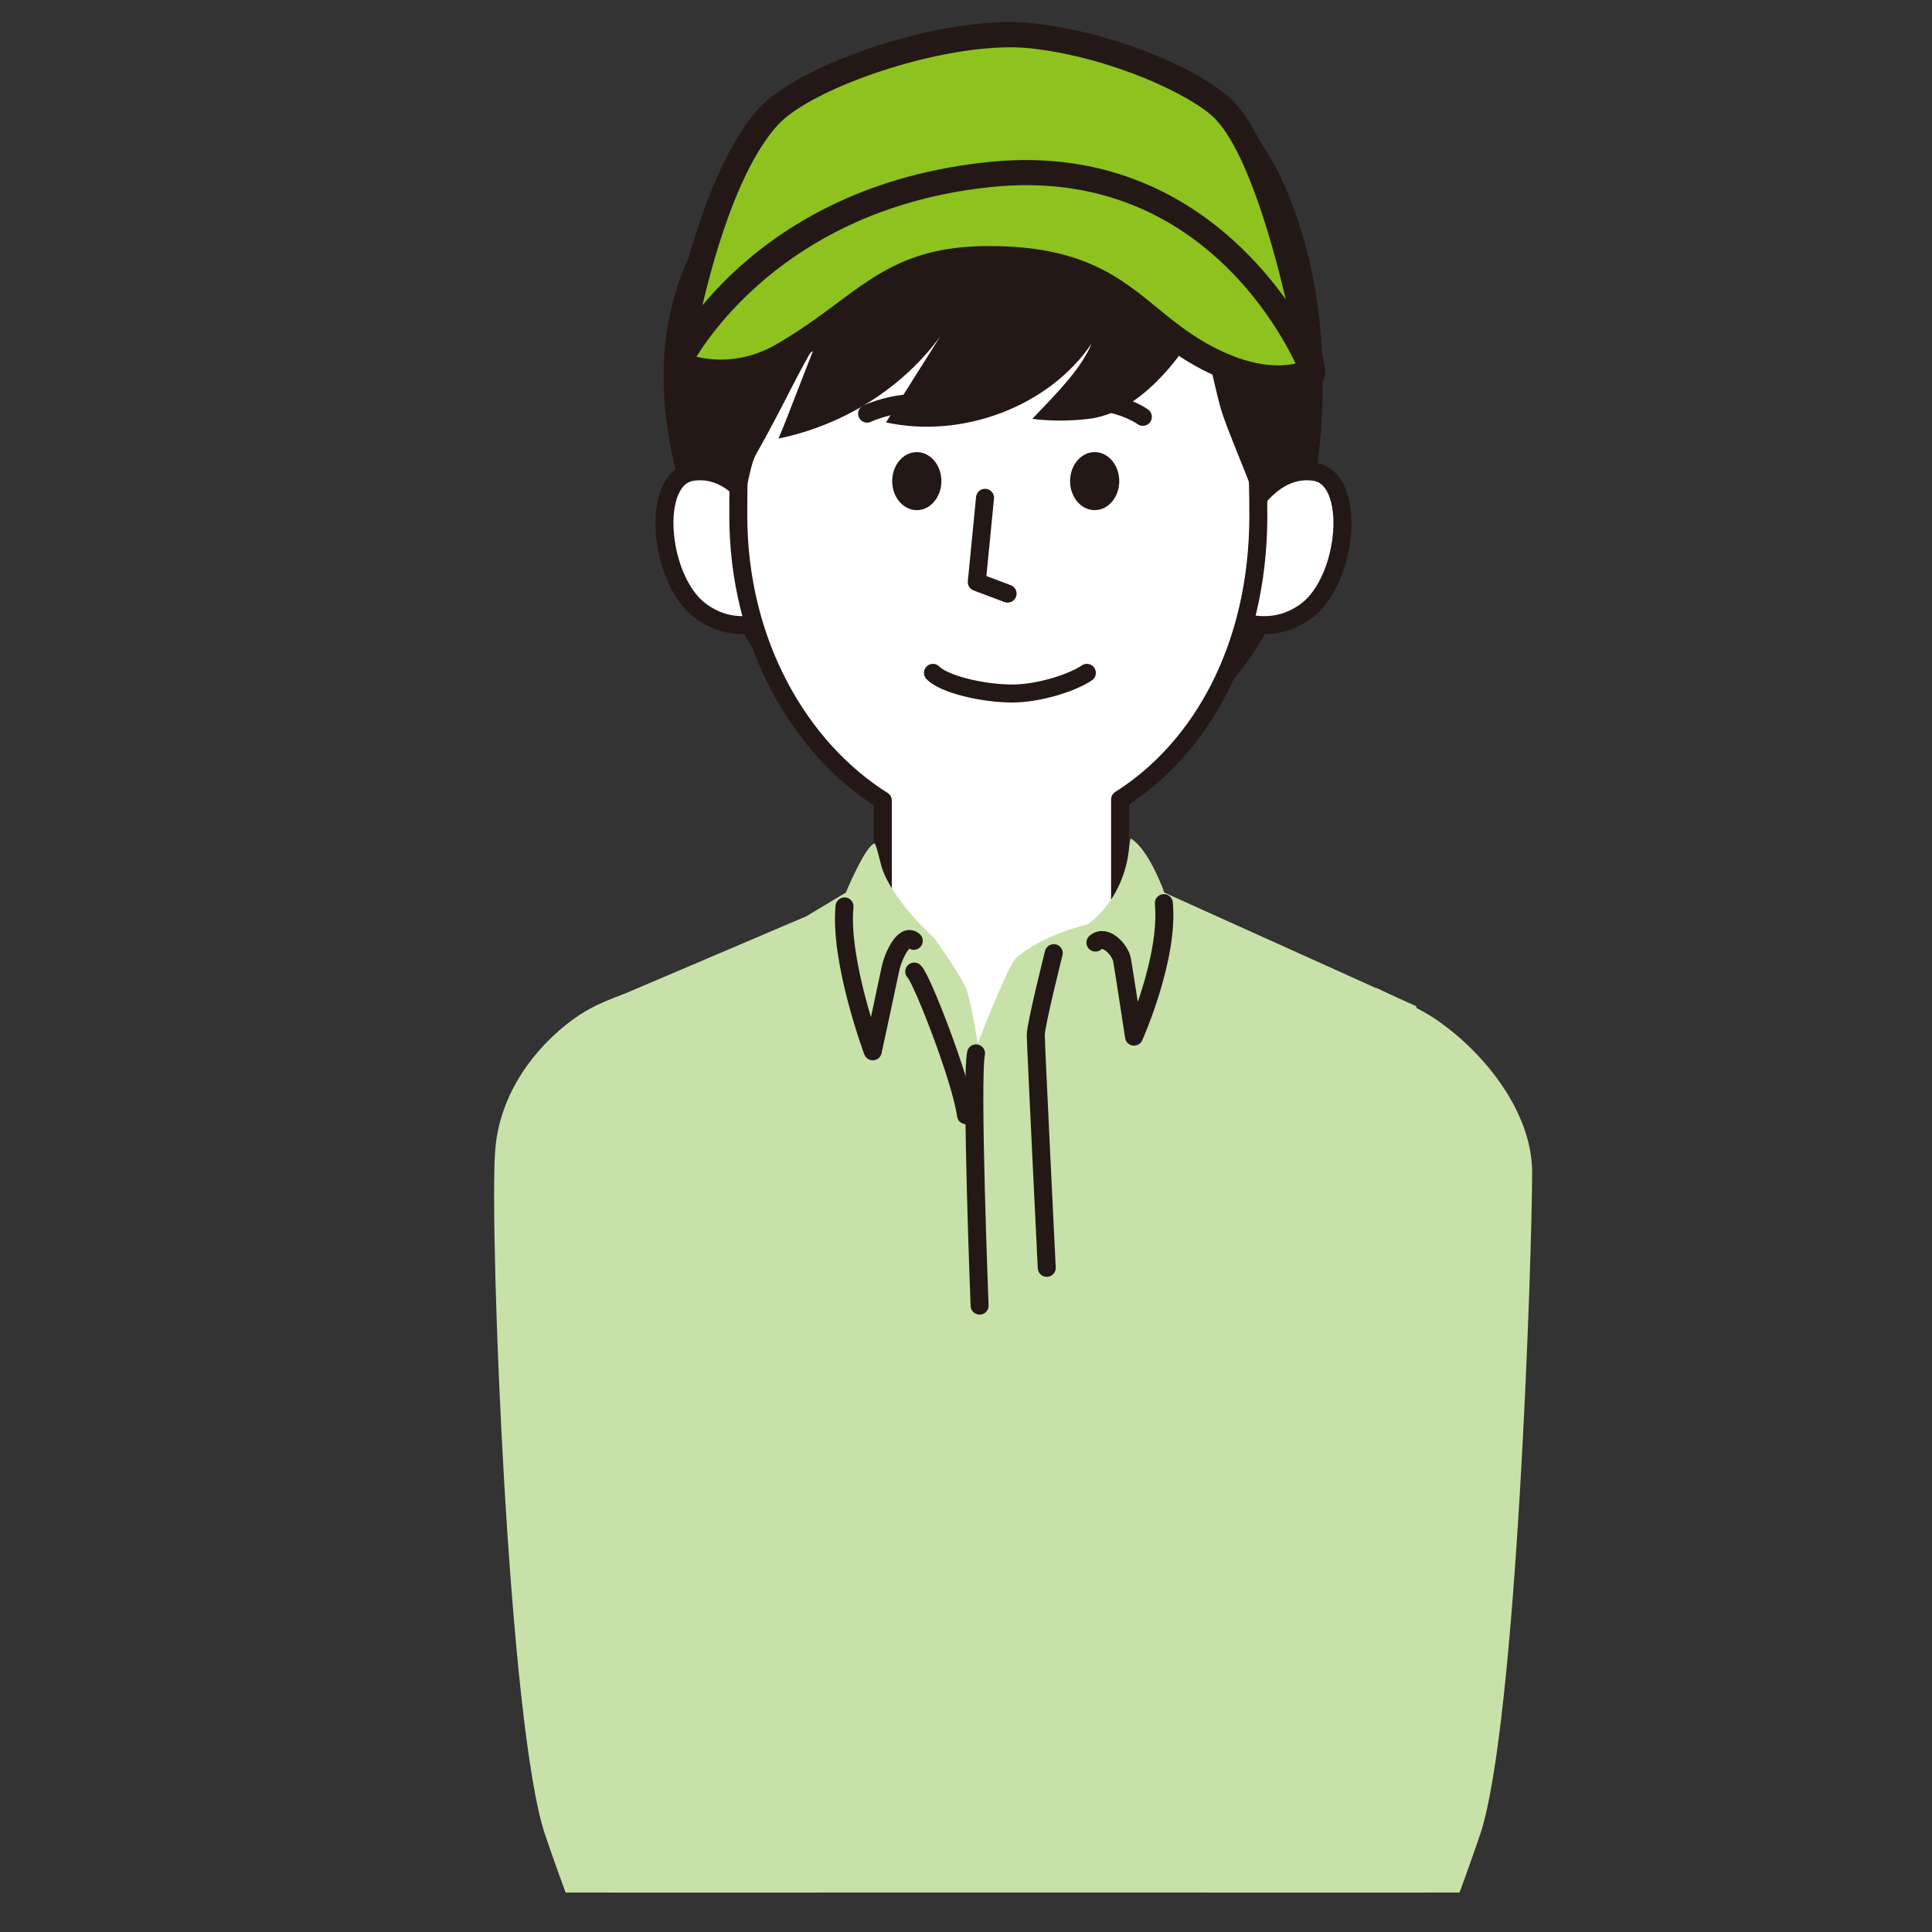
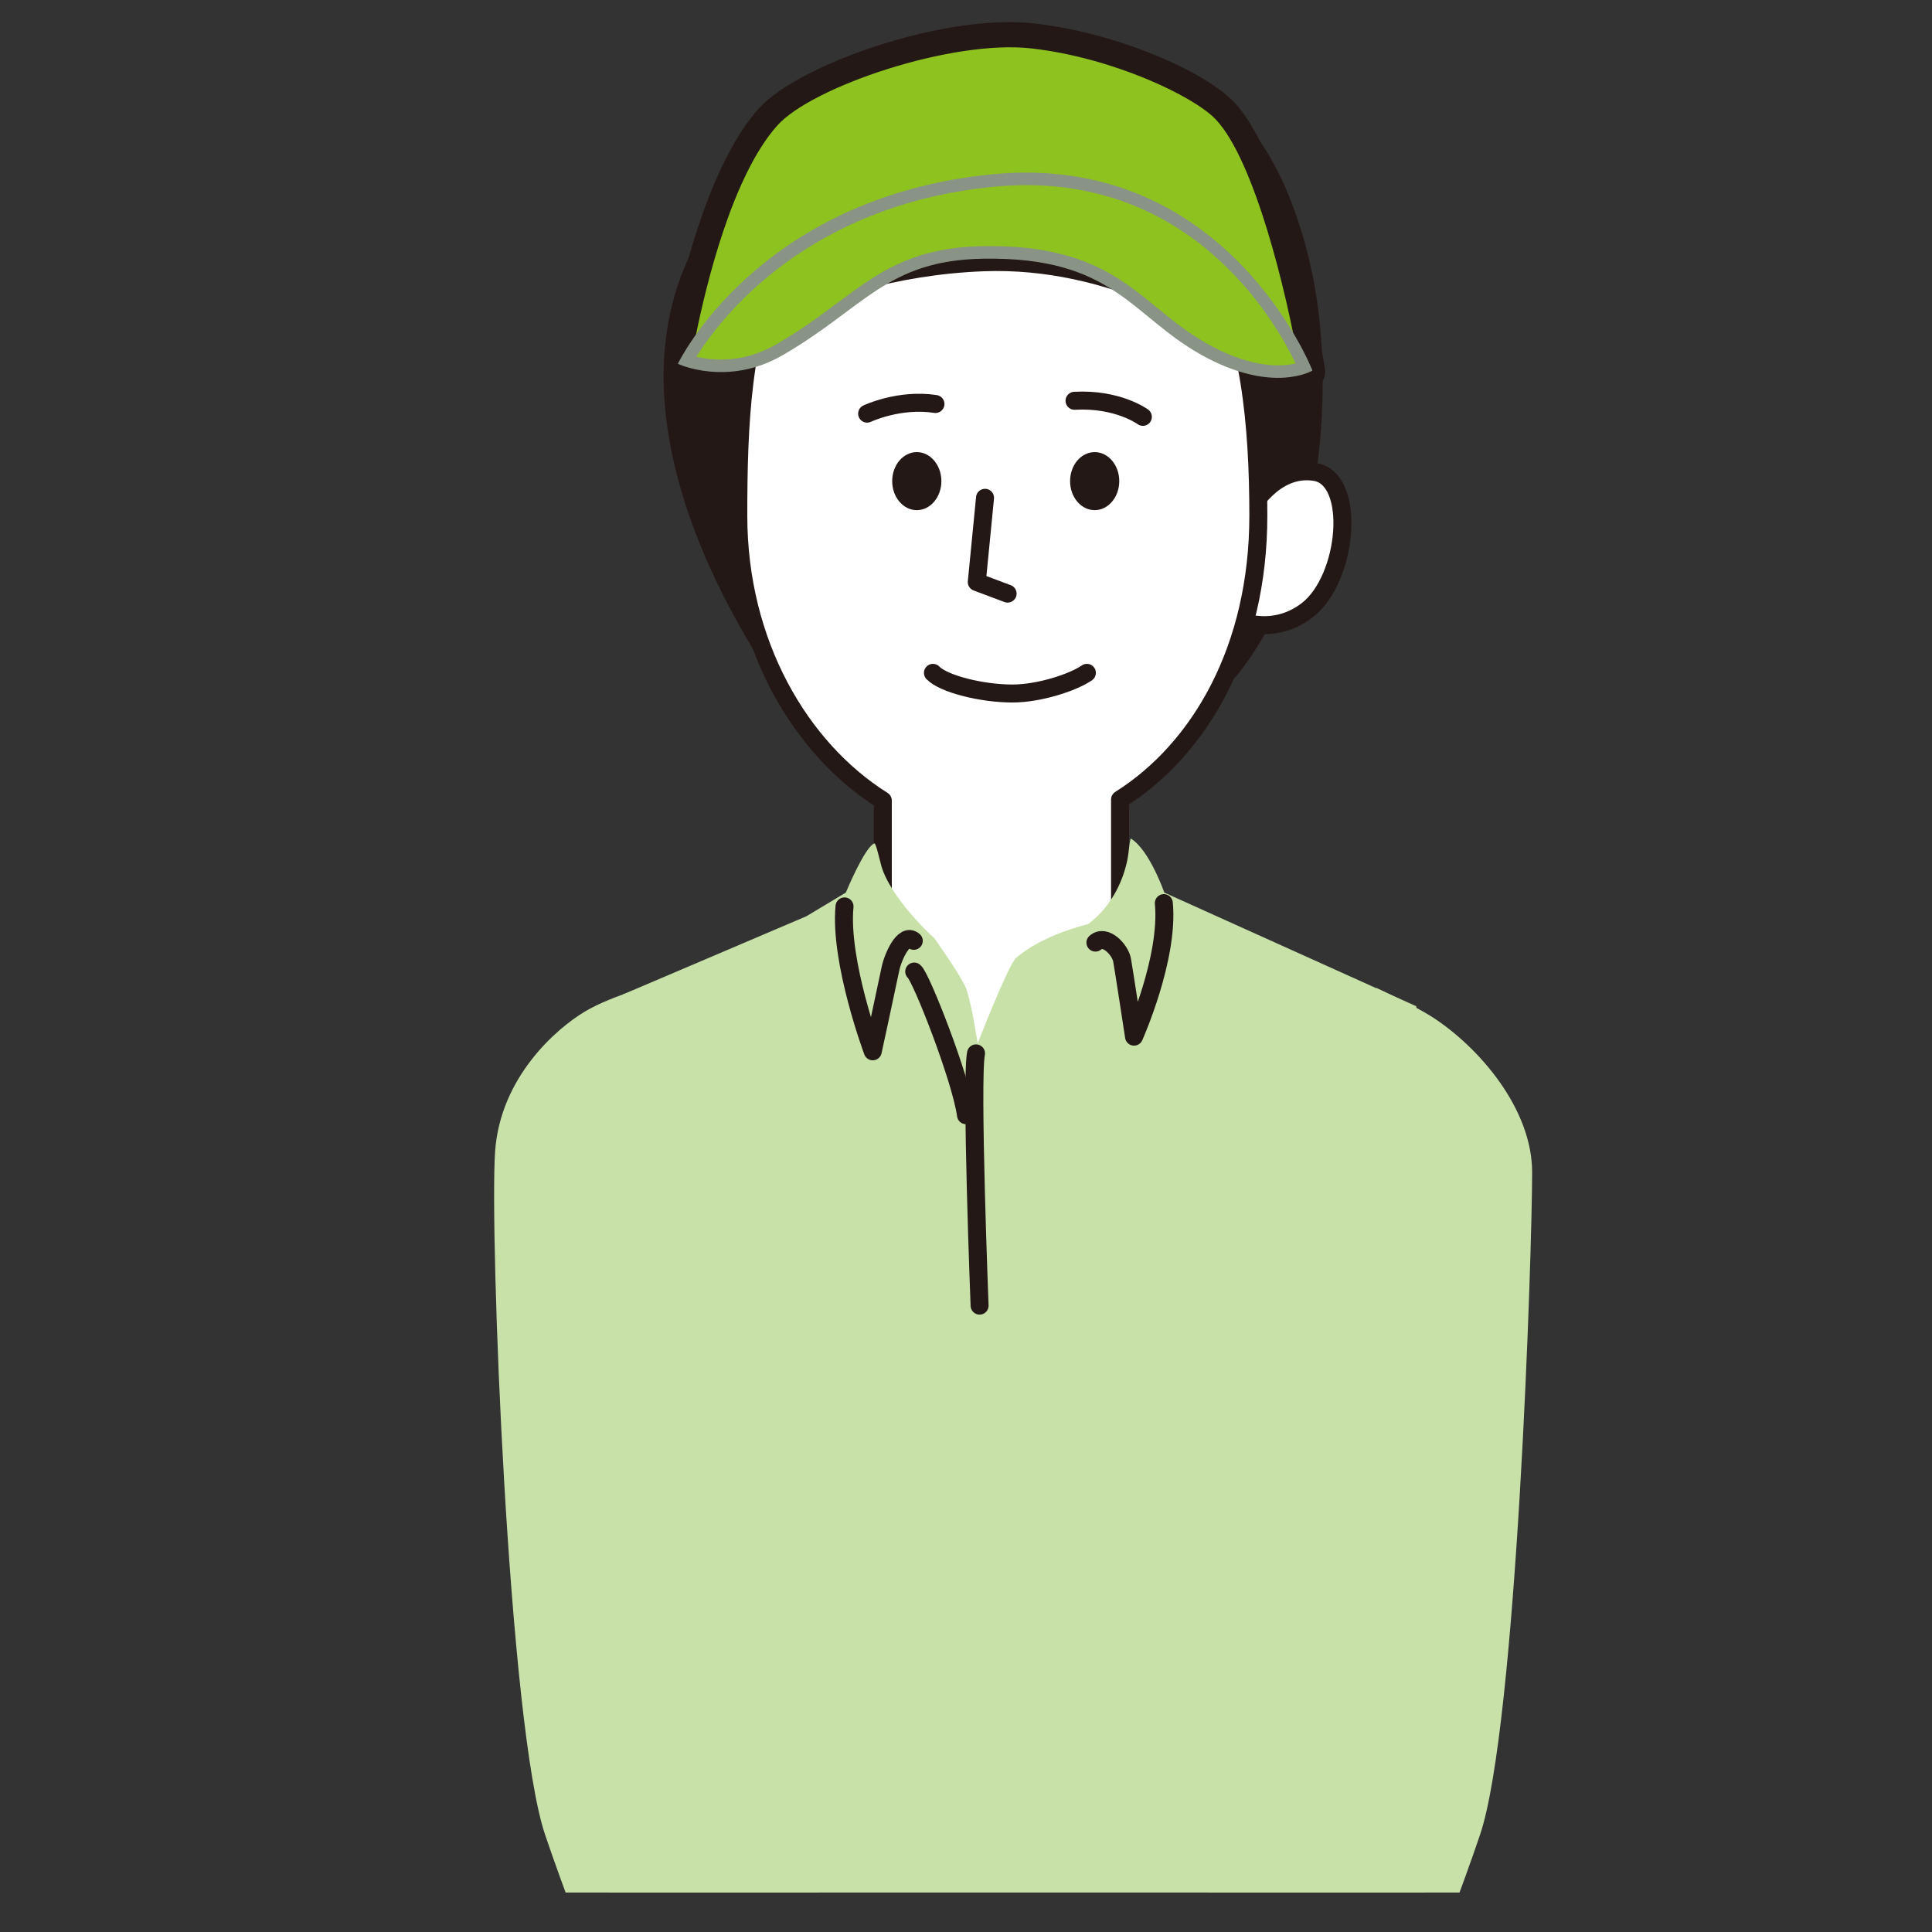
<svg xmlns="http://www.w3.org/2000/svg" id="_レイヤー_1" data-name="レイヤー 1" viewBox="0 0 220 220">
  <rect x="0" y="0" width="220" height="220" fill="#333333" stroke="none" />
  <defs>
    <style>
      .cls-1 {
        fill: #231815;
      }

      .cls-2, .cls-3, .cls-4 {
        fill: none;
      }

      .cls-2, .cls-5, .cls-4, .cls-6 {
        stroke: #231815;
        stroke-linecap: round;
        stroke-linejoin: round;
        stroke-width: 2.048px;
      }

      .cls-7 {
        clip-path: url(#clippath-1);
      }

      .cls-5, .cls-8, .cls-4, .cls-9 {
        fill-rule: evenodd;
      }

      .cls-5, .cls-6 {
        fill: #fff;
      }

      .cls-10, .cls-8 {
        fill: #c8e1a9;
      }

      .cls-11 {
        fill: #8dc21f;
      }

      .cls-12 {
        clip-path: url(#clippath);
      }

      .cls-9 {
        fill: #231815;
      }

      .cls-13 {
        fill: #899487;
      }
    </style>
    <clipPath id="clippath">
      <rect class="cls-3" width="220" height="220" />
    </clipPath>
    <clipPath id="clippath-1">
      <rect class="cls-3" x="4.158" y="-13.224" width="214.139" height="228.729" />
    </clipPath>
  </defs>
  <g class="cls-12">
    <g>
      <g class="cls-7">
        <g>
          <g>
            <path class="cls-9" d="M90.766,81.26s-22.48-27.971-12.765-50.95c6.053-14.318,18.444-27.001,33.567-25.775,11.089.899,12.887,5.095,12.887,5.095,0,0,8.581-3.847,17.083,4.196,4.05,3.831,7.674,12.984,8.692,22.478,1.768,16.502-2.533,35.986-13.187,44.357l-46.277.599Z" />
            <g>
              <g>
-                 <path class="cls-5" d="M86.374,58.3s-2.804-5.326-7.584-4.559c-4.771.758-3.765,12.141.861,15.731,4.199,3.259,8.648.87,8.648.87l-1.925-12.042Z" />
                <path class="cls-5" d="M142.152,58.3s2.804-5.326,7.584-4.559c4.771.758,3.765,12.141-.861,15.731-4.199,3.259-8.648.87-8.648.87l1.925-12.042Z" />
              </g>
              <g>
                <path class="cls-6" d="M127.543,91.043c9.112-5.742,15.746-17.19,15.746-32.326,0-20.873-3.936-40.891-29.609-40.891-27.909,0-29.609,20.019-29.609,40.891,0,14.572,7.045,26.533,16.456,32.439v13.729l-9.495,7.404s2.844,14.897,22.783,16.469c19.919,1.571,22.513-15.701,22.513-15.701l-8.786-7.211v-14.804Z" />
                <path class="cls-5" d="M123.766,76.619c-1.52,1.058-5.364,2.352-8.488,2.352-3.493,0-7.854-1.101-9.043-2.352" />
              </g>
              <g>
                <path class="cls-9" d="M107.196,54.787c0,1.825-1.254,3.305-2.8,3.305s-2.801-1.48-2.801-3.305,1.254-3.305,2.801-3.305,2.8,1.48,2.8,3.305Z" />
                <path class="cls-9" d="M127.452,54.787c0,1.825-1.254,3.305-2.8,3.305s-2.8-1.48-2.8-3.305,1.254-3.305,2.8-3.305,2.8,1.48,2.8,3.305Z" />
                <path class="cls-6" d="M98.74,47.102s3.662-1.739,7.781-1.099" />
                <path class="cls-6" d="M130.14,47.468s-2.838-2.106-7.781-1.831" />
              </g>
            </g>
-             <path class="cls-9" d="M143.37,58.915c.002-.006,7.728-30.655-1.146-36.714-8.875-6.059-39.632-8.323-48.506-3.858-8.875,4.465-12.288,13.395-12.971,18.498-.683,5.103,3.475,21.641,3.475,21.641.606-.953,1.029-5.262,1.87-6.743,3.147-5.545,4.904-9.608,6.893-12.738-1.005,2.317-3.331,8.621-4.336,10.938,7.418-1.522,14.152-5.778,18.425-11.644-2.06,3.268-4.121,6.536-6.181,9.804,8.766,1.909,18.615-1.87,23.415-8.984-1.18,2.835-3.75,5.43-6.747,8.577.004-.005,2.697.45,6.444,0,7.531-.904,12.738-11.041,12.738-11.041,0,0,1.804,8.511,2.398,10.292,1.349,4.046,4.559,10.821,4.229,11.971Z" />
            <polyline class="cls-5" points="112.167 56.685 111.228 66.278 114.738 67.596" />
            <path class="cls-10" d="M161.279,114.585l-28.697-12.944s-1.674-4.82-3.788-6.141c-.154-.096-.224,1.468-.423,2.433-.414,2.011-1.556,5.111-4.481,7.304,0,0-5.306,1.225-8.279,3.934-.991,1.189-4.28,9.64-4.28,9.64,0,0-.732-4.778-1.331-6.277s-3.614-5.706-3.614-5.706c-2.922-2.697-5.212-5.755-5.941-7.943-.208-.623-.687-2.932-.885-2.85-1.123.462-3.243,5.606-3.243,5.606l-4.496,2.697-20.89,8.902-1.962,126.847h93.508l-1.199-125.502Z" />
-             <path class="cls-4" d="M119.994,108.534s-2.047,8.114-2.047,9.309,1.249,26.529,1.249,26.529" />
            <path class="cls-4" d="M111.141,119.951c-.599,2.997.407,28.722.407,28.722" />
            <path class="cls-8" d="M75.263,111.909s-5.434,1.342-8.692,3.297c-3.279,1.968-9.591,7.493-10.19,15.884-.651,9.114,1.51,65.486,5.694,77.845,4.185,12.359,11.988,31.17,11.988,31.17l23.977-10.789-11.501-32.518-11.277-84.888Z" />
            <path class="cls-2" d="M104.053,107.134c-1.147-1.012-2.399,1.899-2.664,3.221-.264,1.321-2.006,9.36-2.006,9.36,0,0-3.815-10.207-3.216-16.501" />
            <path class="cls-2" d="M124.737,107.335c1.147-1.012,2.828.838,3.034,1.98.206,1.142,1.363,8.729,1.363,8.729,0,0,3.994-8.91,3.395-15.204" />
            <path class="cls-8" d="M156.715,112.489s4.434,2.065,6.362,3.31c5.394,3.482,11.389,10.49,11.389,17.683,0,9.137-1.75,63.095-5.935,75.454-4.185,12.359-11.988,31.17-11.988,31.17l-23.977-10.789,11.501-32.518,12.648-84.308Z" />
          </g>
          <path class="cls-2" d="M104.104,110.632c.761.571,5.326,12.173,5.896,16.357" />
        </g>
      </g>
      <g>
        <g>
          <path class="cls-11" d="M77.188,41.429s3.064-20.045,10.259-28.092c4.335-4.848,20.634-10.328,30.158-9.248,9.523,1.08,19,5.5,21.866,8.515,5.649,5.943,9.453,25.808,9.982,29.59.529,3.782-15.544-13.578-37.502-12.736-20.932.803-34.763,11.97-34.763,11.97Z" />
          <path class="cls-1" d="M149.16,44.179c-1.017,0-2.352-.848-4.864-2.446-6.264-3.982-17.92-11.388-32.29-10.844-20.223.776-33.784,11.545-33.919,11.653-.461.372-1.101.422-1.613.127-.512-.294-.792-.873-.702-1.458.127-.836,3.213-20.561,10.607-28.829,4.507-5.041,21.164-10.873,31.386-9.716,9.543,1.083,19.464,5.502,22.743,8.951,6.631,6.976,10.331,30.149,10.362,30.378.163,1.161-.479,1.711-.763,1.893-.302.194-.607.29-.948.29ZM113.485,27.998c14.543,0,26.496,7.6,32.347,11.319.637.405,1.313.835,1.902,1.192-1.224-6.998-4.839-22.223-9.301-26.918-2.535-2.666-11.746-7.03-20.991-8.079-9.053-1.025-24.974,4.356-28.929,8.779-5.085,5.687-8.077,17.972-9.285,23.95,5.192-3.349,16.904-9.609,32.667-10.214.532-.02,1.063-.031,1.589-.031Z" />
        </g>
        <path class="cls-13" d="M77.188,41.429s9.026-18.945,35.762-21.58c26.736-2.634,36.503,22.345,36.503,22.345,0,0-4.493,2.749-12.592-1.75-8.099-4.498-10.026-11.233-24.911-10.986-10.961.182-13.503,5.584-22.824,10.986-6.299,3.651-11.939.984-11.939.984Z" />
-         <path class="cls-1" d="M145.514,44.451c-2.332,0-5.483-.608-9.348-2.755-2.485-1.38-4.385-2.937-6.222-4.442-4.277-3.504-7.995-6.554-17.969-6.364-7.154.119-10.411,2.545-14.919,5.904-2.013,1.499-4.294,3.199-7.21,4.889-6.872,3.983-13.011,1.162-13.269,1.04-.344-.163-.609-.456-.737-.814-.128-.358-.107-.753.056-1.097.383-.803,9.687-19.706,36.914-22.389,27.491-2.709,37.875,22.989,37.977,23.248.253.647.006,1.381-.586,1.743-.119.072-1.753,1.035-4.687,1.035Z" />
        <path class="cls-11" d="M112.716,28.021c10.476,0,14.829,3.567,19.043,7.019,1.74,1.425,3.538,2.898,5.798,4.154,4.948,2.748,8.314,2.587,9.974,2.194-2.412-5.049-12.33-22.293-34.44-20.113-21.296,2.098-31.074,15-33.792,19.346,1.896.452,5.352.764,9.111-1.415,2.774-1.608,4.985-3.255,6.936-4.708,4.564-3.4,8.506-6.337,16.582-6.471.266-.004.529-.006.788-.006Z" />
      </g>
    </g>
  </g>
</svg>